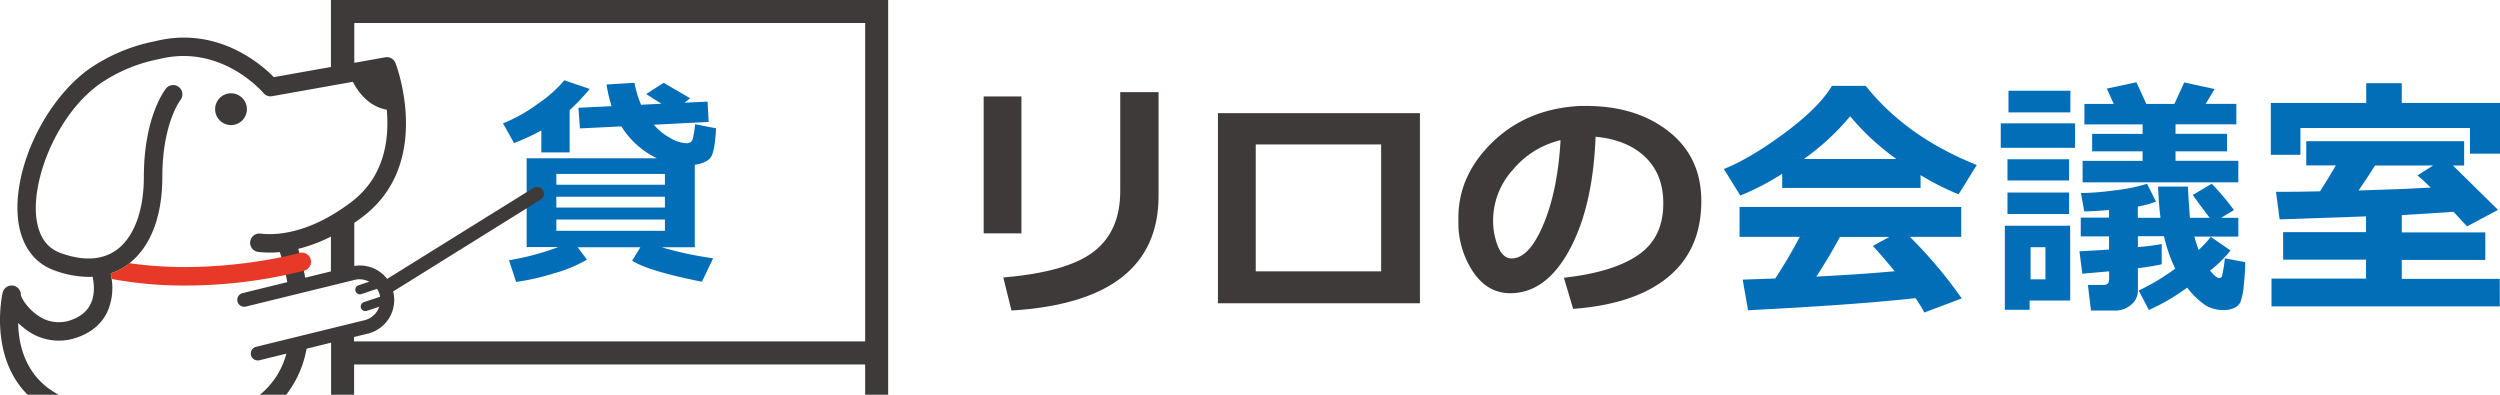
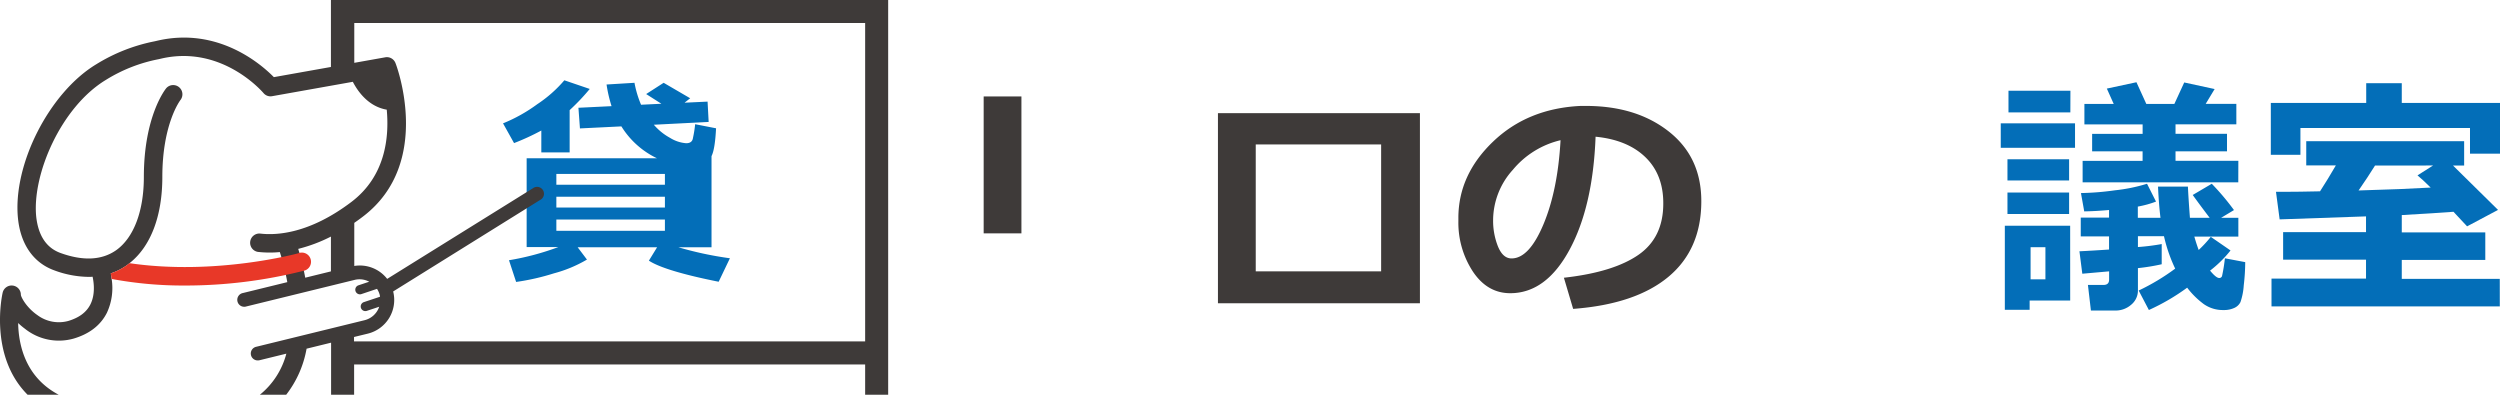
<svg xmlns="http://www.w3.org/2000/svg" viewBox="0 0 759.99 120">
  <defs>
    <style>.cls-1{fill:#3e3a39;}.cls-2{fill:#036eb8;}.cls-3{fill:#e83828;}</style>
  </defs>
  <g id="レイヤー_2" data-name="レイヤー 2">
    <g id="レイヤー_1-2" data-name="レイヤー 1">
      <g id="ロゴタイプ">
        <rect class="cls-1" x="299.03" y="29.32" width="11.48" height="41.62" />
-         <path class="cls-1" d="M352.2,59.53q0,32.13-44.72,34.87L305,84.35q19.39-1.63,27.48-7.85t8.07-18.45V28H352.2Z" />
        <path class="cls-1" d="M431.65,92.19h-61.4V34.4h61.4Zm-11.79-9.7V43.91H381.74V82.49Z" />
        <path class="cls-1" d="M478.23,93.9l-2.81-9.47q15-1.67,22.63-6.94t7.58-15.73q0-8.74-5.46-14t-15.12-6.2q-.8,21.23-7.94,34.4t-18,13.17q-7,0-11.41-6.66a27.07,27.07,0,0,1-4.36-15.21v-1q0-13.11,10.55-23.21T480.54,32.2h1.55q15.35,0,25.23,7.79t9.87,21.16q0,14.67-10,23T478.23,93.9ZM474.4,42.62a26.86,26.86,0,0,0-14.5,9,22.92,22.92,0,0,0-6,15.31,21.08,21.08,0,0,0,1.48,8c1,2.42,2.36,3.63,4.13,3.63q5.35,0,9.7-10.38T474.4,42.62Z" />
-         <path class="cls-2" d="M583.85,57.14H541.78V52.82a77.77,77.77,0,0,1-12.73,6.63l-5-8.07q8.14-3.27,18.55-11T556.9,26.1h10.28q12.3,15.49,33.76,24.06l-5.53,8.91a78,78,0,0,1-11.56-5.84Zm-1.55,33.5q-18,2-50.9,3.68L529.77,85l9.89-.34A144.8,144.8,0,0,0,547.12,72h-18.3v-9.1h67.39V72H580.59a137.34,137.34,0,0,1,15.77,18.72L585,95A39.75,39.75,0,0,0,582.3,90.64Zm-33.93-42.3H576.5a74.24,74.24,0,0,1-14.06-13A73.52,73.52,0,0,1,548.37,48.34Zm3.79,35.75q15-.8,23.8-1.64-3.71-4.55-6.63-7.69l5-2.73h-15Q556,78.21,552.16,84.09Z" />
        <path class="cls-2" d="M630.8,44.93H608.22V37.5H630.8Zm-1.47,46.43H617v2.81h-7.54V68.62h19.86ZM629,54.87H610.26V48.42H629Zm0,10.19H610.26V58.54H629Zm.38-30.89H610.57V27.58H629.4Zm-7.58,50.75V75.14h-4.51v9.78Zm28.12,3.26a5.56,5.56,0,0,1-2.09,4.49,7.13,7.13,0,0,1-4.66,1.73h-7.54l-.91-7.78h4.74c1.13,0,1.7-.54,1.7-1.63v-2.5l-8.15.72-.87-6.82c2.18-.1,5.18-.28,9-.53v-4h-8.6V66.16h8.6V63.84q-4,.36-7.54.42l-1-5.57a83.71,83.71,0,0,0,10.27-.83,51.27,51.27,0,0,0,9.82-2l2.73,5.42a30.29,30.29,0,0,1-5.53,1.52v3.41h6.89c-.32-2.55-.58-5.71-.75-9.48h9.09c.1,2.33.31,5.48.61,9.48h6q-3.11-4.09-5.15-6.94l5.79-3.41a76,76,0,0,1,6.75,8l-3.91,2.35h5.24v5.72H667.07c.45,1.57.89,2.92,1.32,4.06A35.43,35.43,0,0,0,672.07,72l6,4.14a35.49,35.49,0,0,1-6.22,6.13c1.24,1.5,2.16,2.24,2.77,2.24a.86.86,0,0,0,.87-.59,49.27,49.27,0,0,0,.87-5.4l6.18,1.17a63.08,63.08,0,0,1-.45,7.07,19.42,19.42,0,0,1-1,5.08,3.83,3.83,0,0,1-1.85,1.76,7.44,7.44,0,0,1-3.29.65,10.08,10.08,0,0,1-6-1.8,24.91,24.91,0,0,1-5.06-5,64.52,64.52,0,0,1-11.64,6.79l-3.1-5.92a66.09,66.09,0,0,0,11.1-6.66,46.51,46.51,0,0,1-3.41-9.86h-7.92v3.3a67.57,67.57,0,0,0,7.23-.91v6.14a62,62,0,0,1-7.23,1.18Zm30.51-32.75H633.11V48.91h18.23V46H636V40.69h15.35V37.81h-17.7V31.59h8.91l-2.09-4.66,9-1.93,3,6.59H661l3-6.52,9.24,2-2.72,4.51h9.32v6.22H661.35v2.88H677V46H661.35v2.88h19.1Z" />
        <path class="cls-2" d="M760,46.71h-9.13v-7.8H699.32v8.15h-9V31.29h29v-6h10.81v6H760Zm-.07,46.44h-69.4V84.69h28.73V78.93h-25.2V70.56h25.2V65.78L693,66.69l-1.11-8.38c.71,0,1.64,0,2.77,0,2.53,0,6.06-.05,10.62-.15q2.38-3.68,4.81-7.88h-9V42.93h48v7.39H745.7l13.69,13.49-9.41,5-4.13-4.43q-5.22.41-15.72,1v5.27h25.39v8.37H730.13v5.76h29.79ZM722,50.32q-2.16,3.48-5,7.58l12.5-.42,9.41-.46q-2.43-2.42-4-3.71l4.73-3Z" />
      </g>
      <g id="ロゴマーク">
-         <path id="貸" class="cls-2" d="M173.17,46.33h-8.61V39.68a71.67,71.67,0,0,1-8.29,3.82l-3.35-6a48,48,0,0,0,10.43-5.84,39.1,39.1,0,0,0,8.21-7.25l7.72,2.63a65.53,65.53,0,0,1-6.11,6.44Zm5.26,32.58a40,40,0,0,1-10.06,4.19,70.64,70.64,0,0,1-11.47,2.61l-2.17-6.6a80.49,80.49,0,0,0,15-4h-9.63v-27h39.61a25.79,25.79,0,0,1-10.81-9.69l-12.6.62-.46-6.28,10.07-.49a42.14,42.14,0,0,1-1.52-6.58l8.49-.52a31.93,31.93,0,0,0,2,6.67l6.18-.3-4.63-2.95,5.32-3.42,8.06,4.7-1.71,1.35,7-.33.33,6.18-16.67.85a17.65,17.65,0,0,0,4.95,4,10.77,10.77,0,0,0,4.88,1.62c1.23,0,1.92-.53,2.07-1.61a35.72,35.72,0,0,0,.66-4.17L217.68,39q-.33,6.42-1.38,8.45t-5.09,2.64V75.16h-10.1a105.51,105.51,0,0,0,15.69,3.35l-3.42,7.14q-16.44-3.29-21.21-6.41l2.5-4.08H175.6Zm23.7-22.75V52.87h-33v3.29Zm-33,6.93h33V59.81h-33Zm33,3.65h-33v3.42h33Z" />
+         <path id="貸" class="cls-2" d="M173.17,46.33h-8.61V39.68a71.67,71.67,0,0,1-8.29,3.82l-3.35-6a48,48,0,0,0,10.43-5.84,39.1,39.1,0,0,0,8.21-7.25l7.72,2.63a65.53,65.53,0,0,1-6.11,6.44Zm5.26,32.58a40,40,0,0,1-10.06,4.19,70.64,70.64,0,0,1-11.47,2.61l-2.17-6.6a80.49,80.49,0,0,0,15-4h-9.63v-27h39.61a25.79,25.79,0,0,1-10.81-9.69l-12.6.62-.46-6.28,10.07-.49a42.14,42.14,0,0,1-1.52-6.58l8.49-.52a31.93,31.93,0,0,0,2,6.67l6.18-.3-4.63-2.95,5.32-3.42,8.06,4.7-1.71,1.35,7-.33.33,6.18-16.67.85a17.65,17.65,0,0,0,4.95,4,10.77,10.77,0,0,0,4.88,1.62c1.23,0,1.92-.53,2.07-1.61a35.72,35.72,0,0,0,.66-4.17L217.68,39q-.33,6.42-1.38,8.45V75.16h-10.1a105.51,105.51,0,0,0,15.69,3.35l-3.42,7.14q-16.44-3.29-21.21-6.41l2.5-4.08H175.6Zm23.7-22.75V52.87h-33v3.29Zm-33,6.93h33V59.81h-33Zm33,3.65h-33v3.42h33Z" />
        <path class="cls-1" d="M100.6,0V20.36L83.25,23.45C79.44,19.57,66.37,8.16,48,12.33l-1,.23a53.24,53.24,0,0,0-17.77,7C14.94,28.21,3.84,50.09,5.46,66.34c.79,7.92,4.7,13.54,11,15.83a30.82,30.82,0,0,0,10.47,2c.42,0,.82,0,1.22-.05.44,2.05.8,5.51-.68,8.44-1.2,2.36-3.38,4-6.68,5a10.88,10.88,0,0,1-9.37-1.73c-3.35-2.3-5-5.43-5.08-6.21a2.8,2.8,0,0,0-5.53-.65C.76,89.15-3.59,108,8.39,120h9.46c-10-5.26-12.21-14.91-12.33-21.8a20.15,20.15,0,0,0,2.05,1.73,16.52,16.52,0,0,0,14.81,3c4.81-1.42,8.21-4.06,10.12-7.85A17.83,17.83,0,0,0,33.94,84.8c-.08-.6-.17-1.18-.27-1.69a18.69,18.69,0,0,0,4.82-2.43c.29-.2.58-.43.86-.66,6.46-5.07,10-14.32,10-26.21,0-16.2,5.43-23.31,5.54-23.45a2.81,2.81,0,0,0-4.36-3.54c-.27.34-6.8,8.5-6.8,27,0,10.38-3.09,18.5-8.47,22.28-4.32,3-10,3.3-16.89.8C14.09,75.34,11.62,71.6,11,65.78,9.77,53,18.52,32.6,32.14,24.32A47.34,47.34,0,0,1,48.2,18l1-.23C67.4,13.69,79.59,27.7,80.1,28.29a2.76,2.76,0,0,0,2.63.95l24.53-4.37c1.47,2.85,4.69,7.51,10.31,8.47.8,8.73-.54,20.28-10.68,28C94,71.13,83.93,71.59,79.05,71a2.81,2.81,0,0,0-.69,5.57,31.7,31.7,0,0,0,6.71.06,74.7,74.7,0,0,1,2.27,9.14l-13.46,3.3a2.11,2.11,0,1,0,1,4.09l32.94-8.08a6.27,6.27,0,0,1,4.42.56l-3.35,1.12a1.41,1.41,0,0,0,.89,2.67l4.83-1.62a6.2,6.2,0,0,1,.84,1.89,4.46,4.46,0,0,1,.07.51l-4.9,1.63a1.4,1.4,0,0,0,.45,2.73,1.31,1.31,0,0,0,.44-.07l3.77-1.25a6.29,6.29,0,0,1-4.45,4.09l-32.94,8.08a2.1,2.1,0,0,0,.5,4.15,2.2,2.2,0,0,0,.5-.06l8.16-2A23.84,23.84,0,0,1,79,120h8a31.86,31.86,0,0,0,6.2-14l7.45-1.83V120h7v-9.21H263V120h7V0Zm0,82.5-7.81,1.92a80.89,80.89,0,0,0-2.13-8.76,47,47,0,0,0,9.94-3.74ZM263,103.78H107.62v-1.33l.34-.09,3.87-.94a10.54,10.54,0,0,0,7.71-12.73l0-.1L164.17,60.8A2.1,2.1,0,1,0,162,57.23l-44.3,27.55a10.52,10.52,0,0,0-10-3.93V67.75c.88-.61,1.77-1.25,2.67-1.94,21.48-16.37,10-46.35,9.85-46.65a2.8,2.8,0,0,0-3.1-1.74l-9.42,1.68V7H263Z" />
        <path id="首輪" class="cls-3" d="M33.67,83.11c.1.51.19,1.09.27,1.69a118.59,118.59,0,0,0,22.36,2,146.68,146.68,0,0,0,35.88-4.45A2.8,2.8,0,1,0,90.67,77c-.27.07-25.19,6.85-51.32,3-.28.23-.57.46-.86.66A18.69,18.69,0,0,1,33.67,83.11Z" />
-         <path id="目" class="cls-1" d="M65.75,35a4.83,4.83,0,1,0,2.68-6.29A4.83,4.83,0,0,0,65.75,35Z" />
      </g>
    </g>
  </g>
</svg>